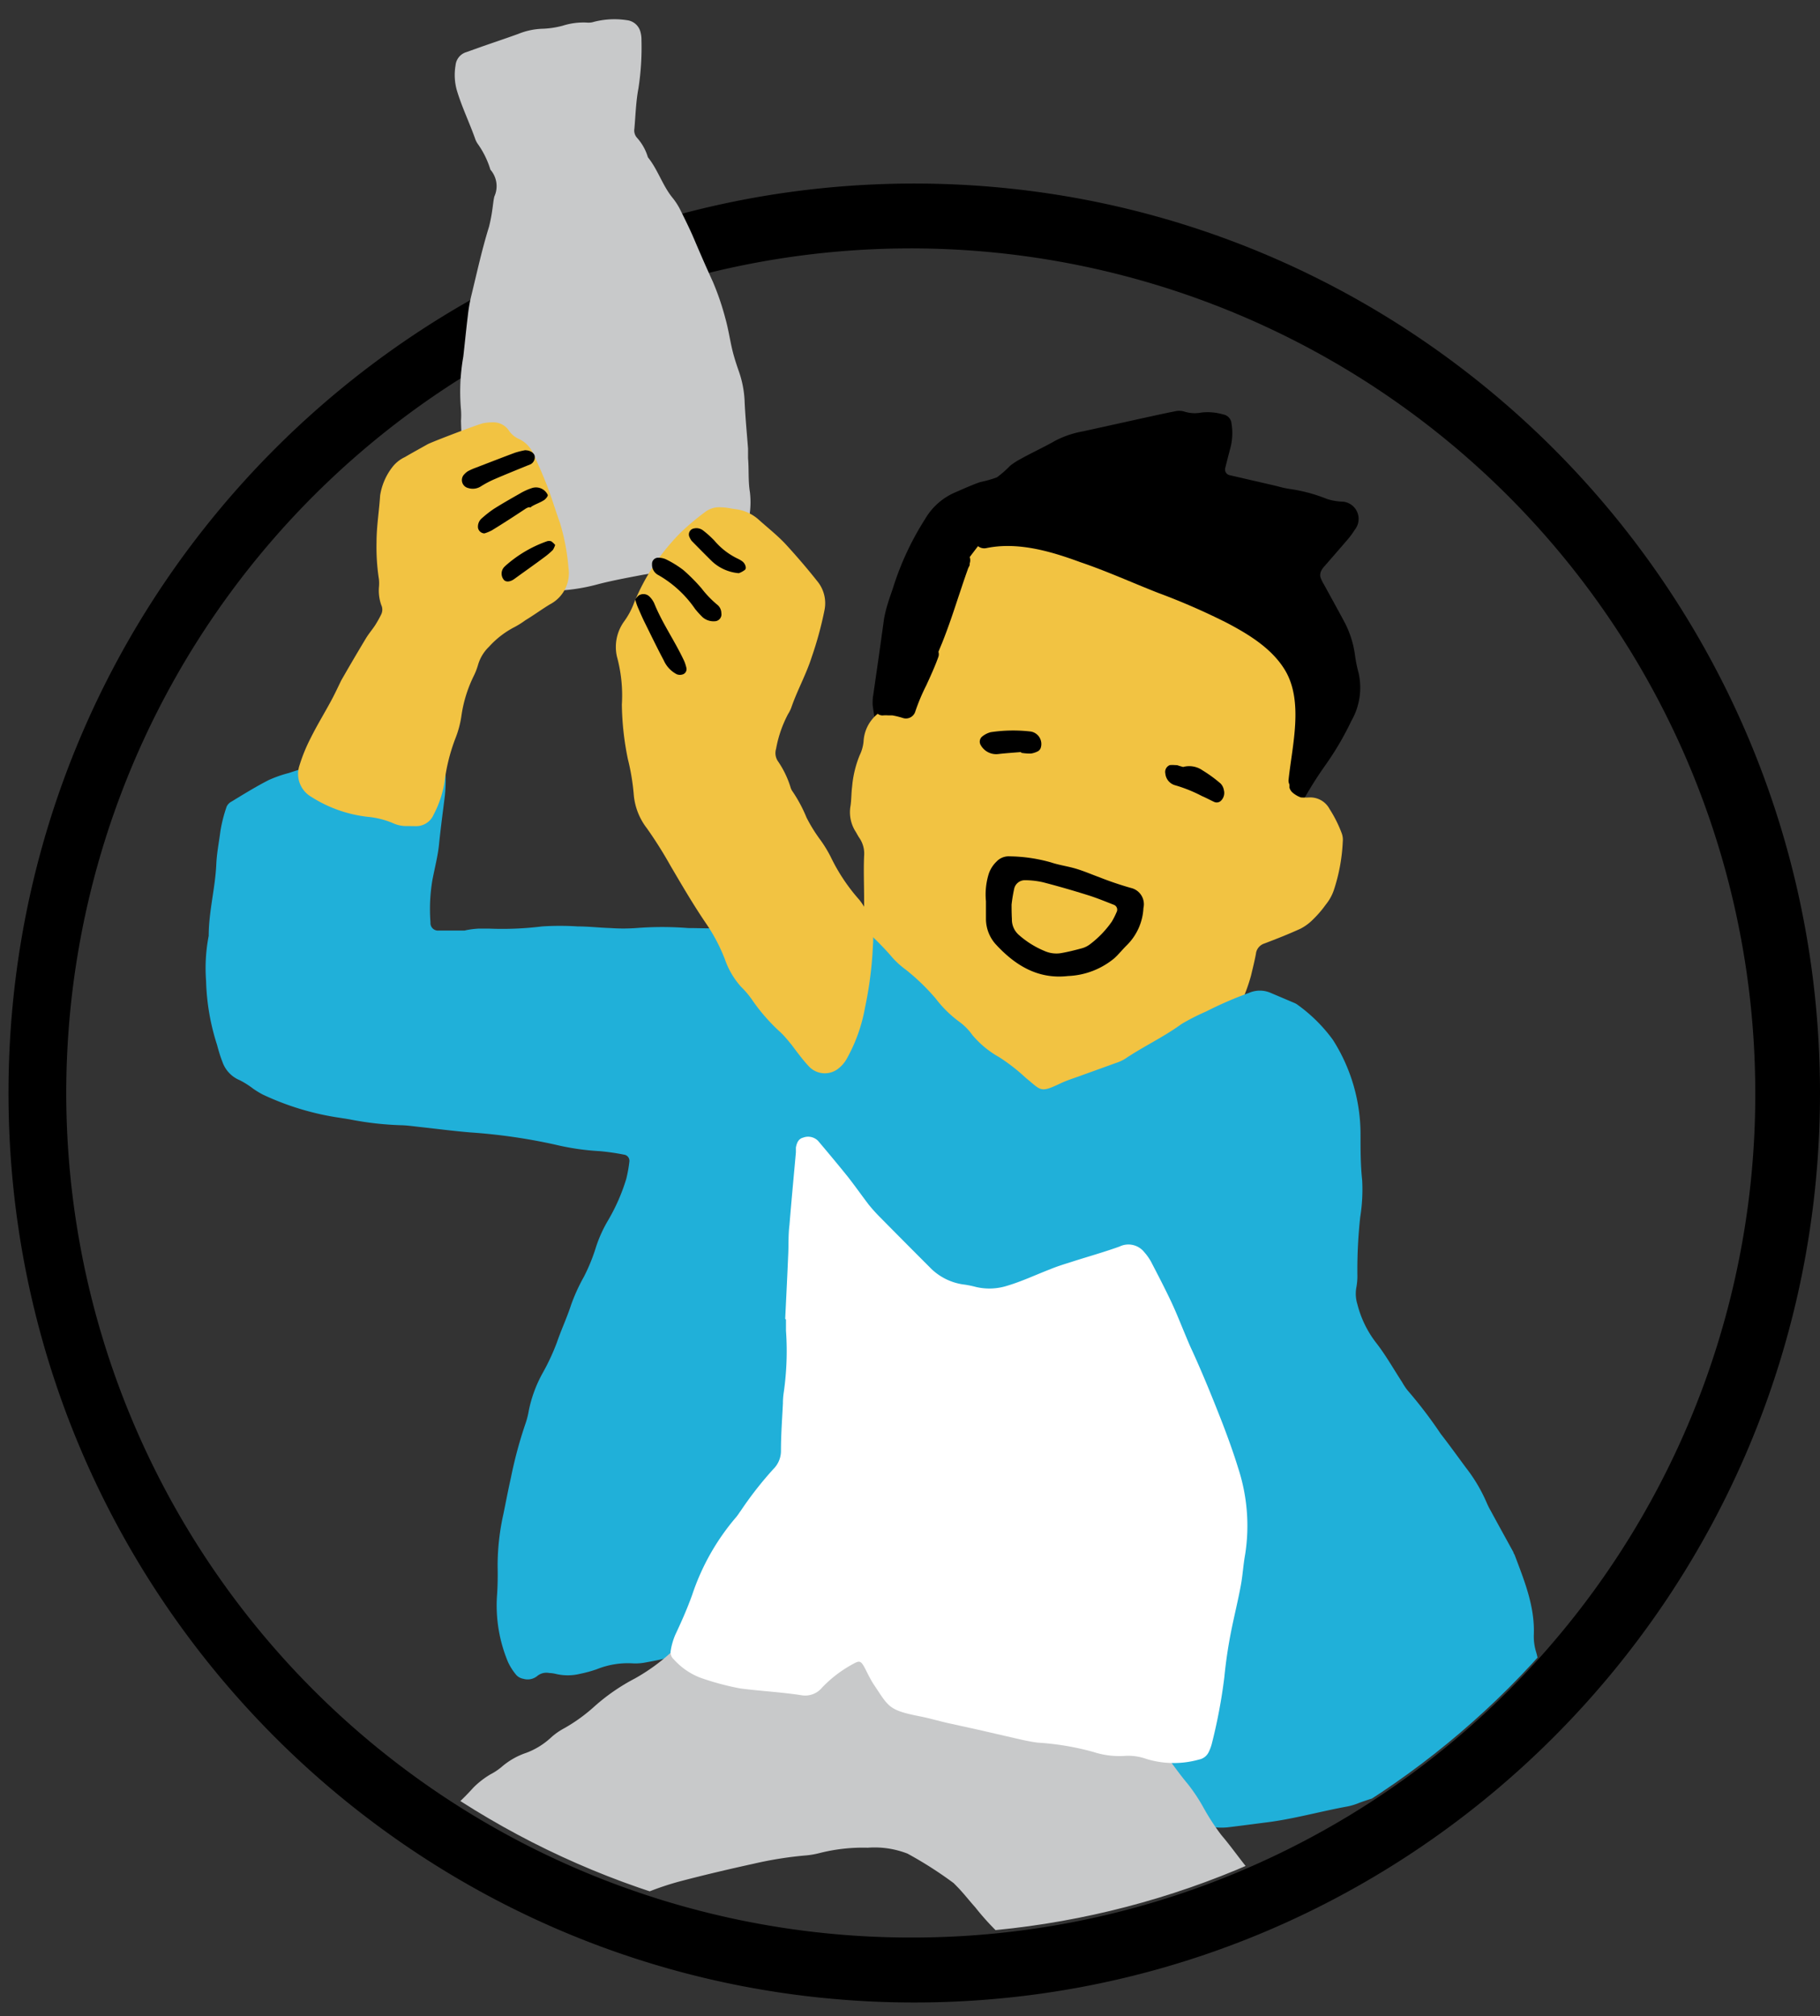
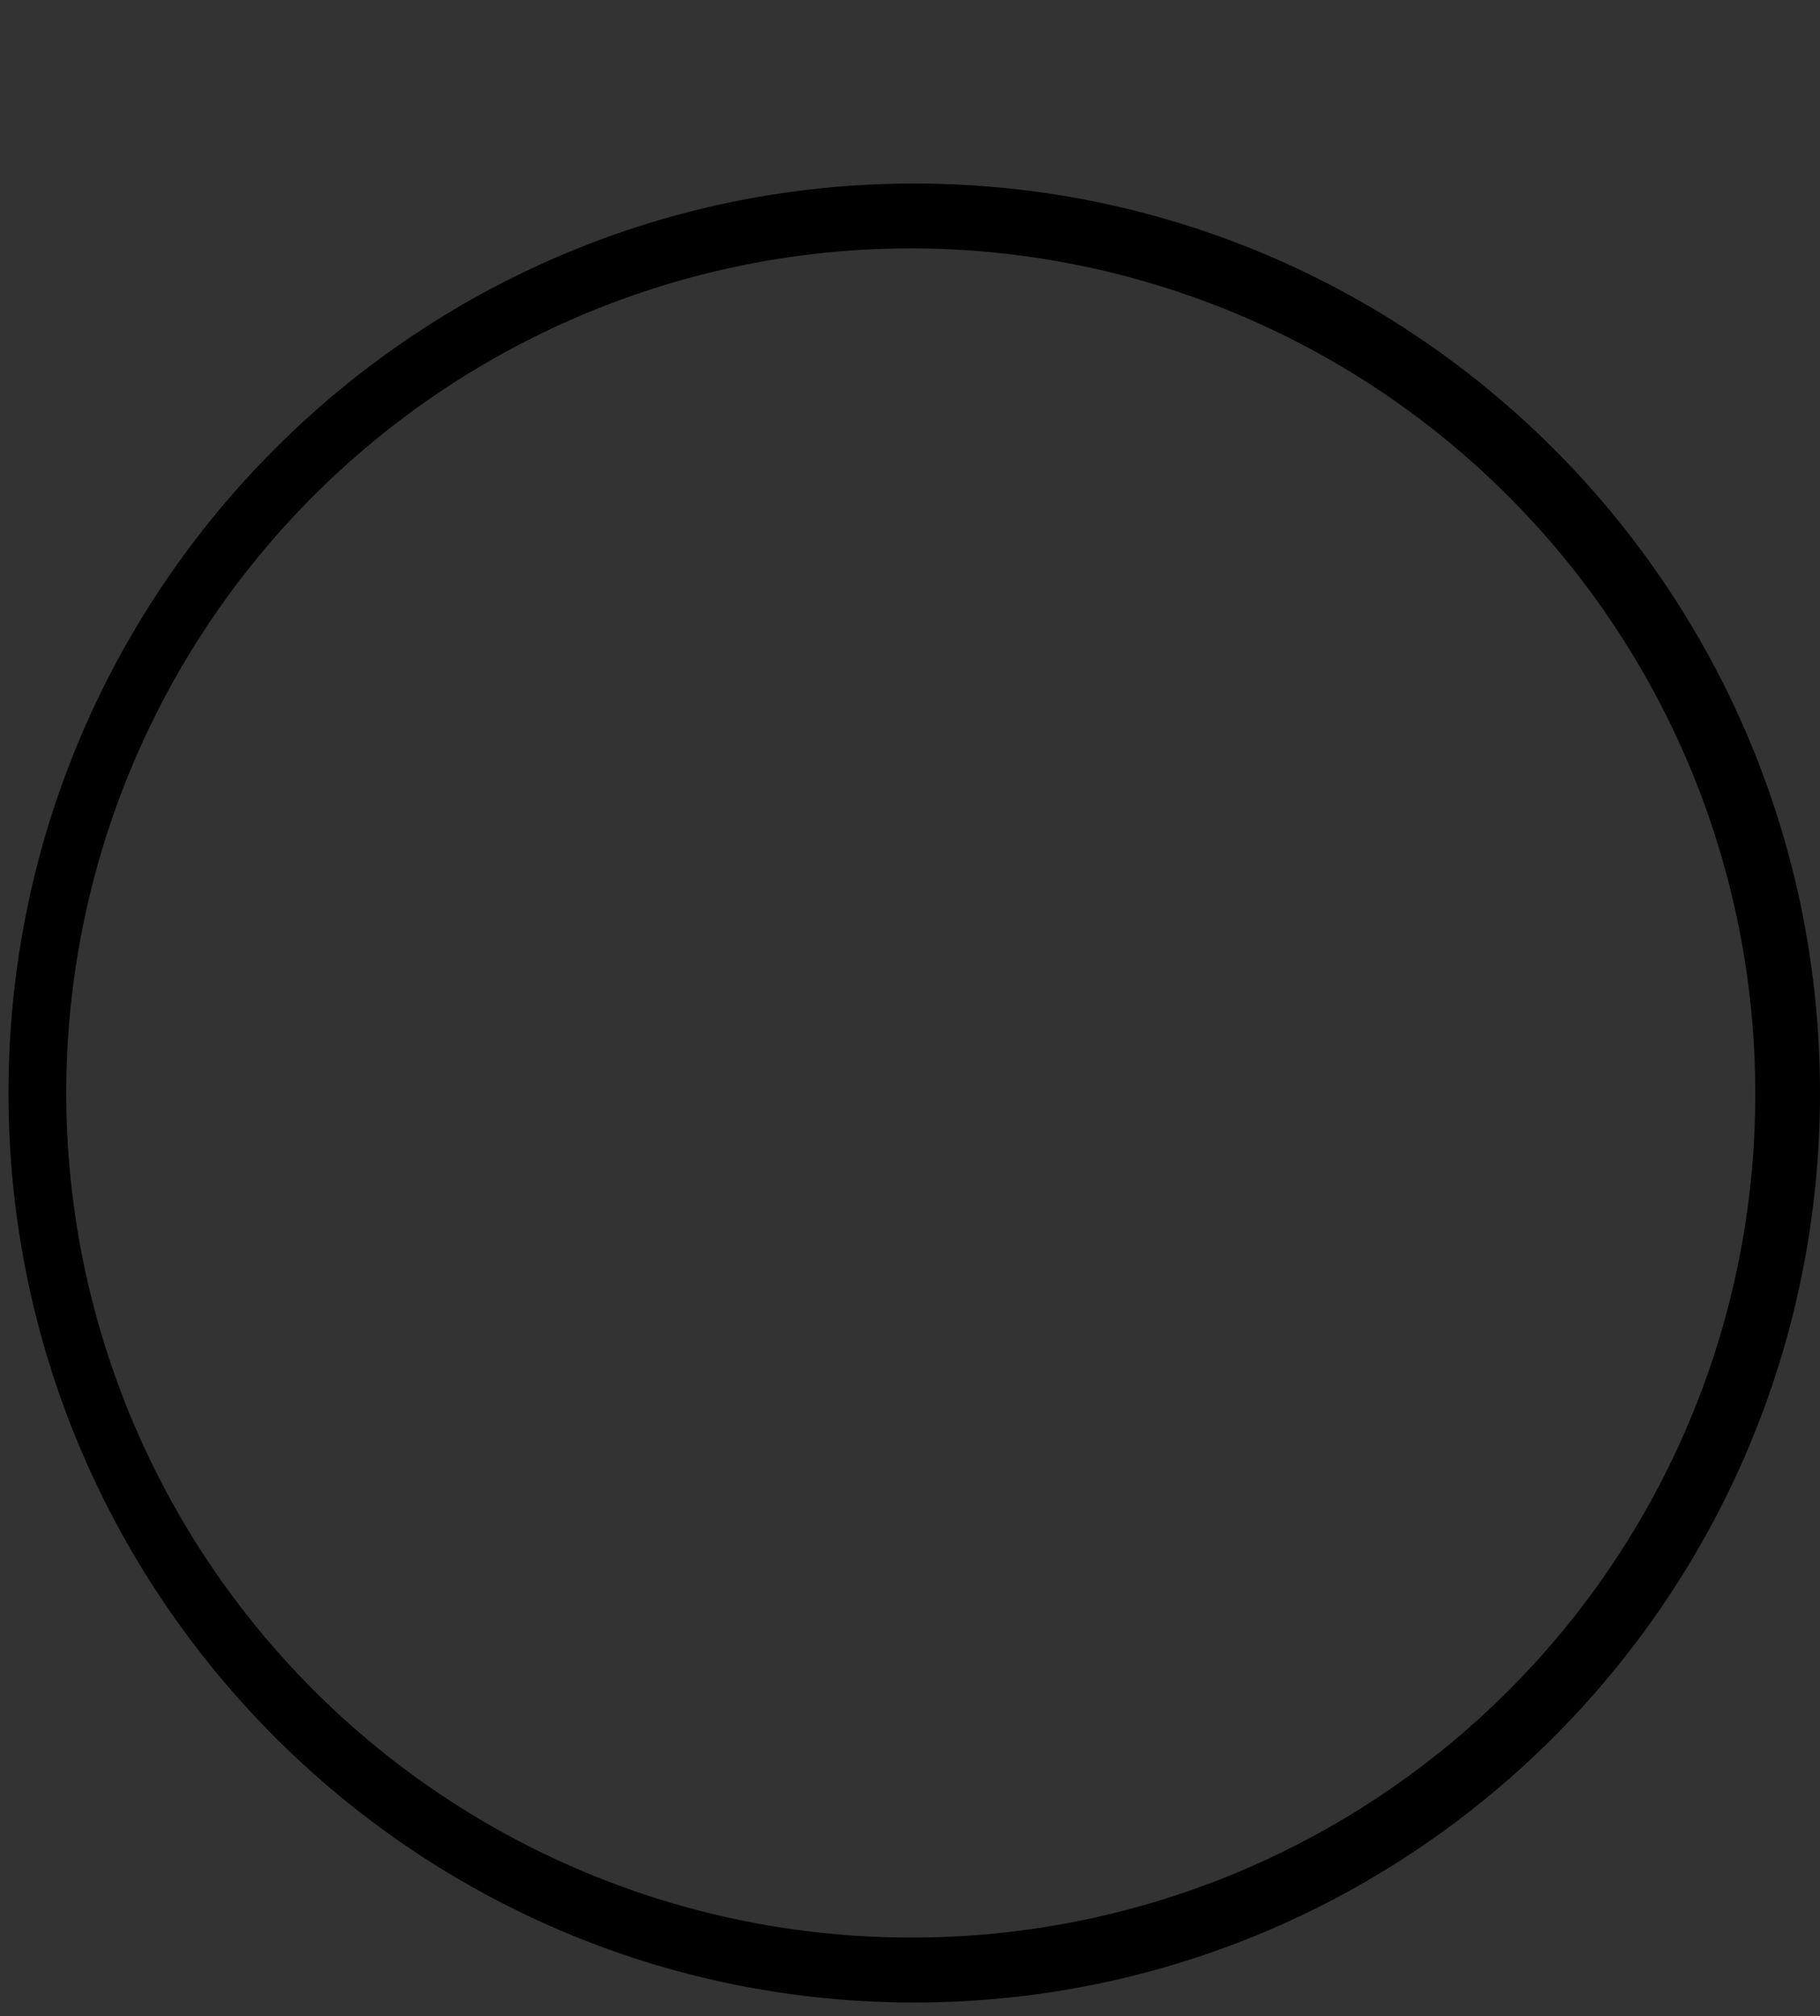
<svg xmlns="http://www.w3.org/2000/svg" id="illustrator" viewBox="0 0 167 185">
  <rect x="0" y="0" width="167" height="185" fill="#333333" stroke="none" />
  <defs>
    <style>.cls-1{fill:none;}.cls-2{clip-path:url(#clip-path);}.cls-3{fill:#f2c342;}.cls-4{fill:#20b0d9;}.cls-5{fill:#c8c9ca;}.cls-6{fill:#fff;}</style>
    <clipPath id="clip-path">
-       <path class="cls-1" d="M142.05,49.35C128,30.88,108.87,22.8,83.89,22.8a61.28,61.28,0,0,0-15.18,1.9L63.21,9.55l3-8.81H36.49l5.25,16.1L40.26,39.05l-.77.57C20.72,53.75,6.72,74.91,6.72,100.28a77.17,77.17,0,1,0,154.34,0C161.06,82.57,152,62.41,142.05,49.35Z" />
-     </clipPath>
+       </clipPath>
  </defs>
  <path d="M83.89,16.84C38,16.84.78,54.2.78,100.28S38,183.73,83.89,183.73,167,146.37,167,100.28,129.79,16.84,83.89,16.84Zm0,160.93a77.49,77.49,0,1,1,77.17-77.49A77.33,77.33,0,0,1,83.89,177.77Z" />
  <g class="cls-2">
    <path d="M80.07,64.64c0-.33,0-.58.05-.82.34-2.35.68-4.71,1-7.06a12.63,12.63,0,0,1,.36-1.44c.17-.57.39-1.12.56-1.69a26.44,26.44,0,0,1,2.84-6,5.87,5.87,0,0,1,2.83-2.48c.73-.32,1.45-.64,2.2-.91a11.21,11.21,0,0,0,1.56-.44,9.35,9.35,0,0,0,1.22-1.07,6.53,6.53,0,0,1,1-.64c1-.56,2.12-1.07,3.15-1.66a8.82,8.82,0,0,1,2.52-.85l5.21-1.15c1.06-.23,2.12-.47,3.19-.68a1.71,1.71,0,0,1,.87,0,3.19,3.19,0,0,0,1.62.1,5.05,5.05,0,0,1,2,.18.91.91,0,0,1,.75.82,5.33,5.33,0,0,1-.13,2.35c-.15.58-.3,1.15-.44,1.73a.53.53,0,0,0,.41.67l4.33,1a8.87,8.87,0,0,0,1.16.26,14.62,14.62,0,0,1,3.43.92,5.07,5.07,0,0,0,1.3.24,1.59,1.59,0,0,1,1.25,2.59,7.52,7.52,0,0,1-.81,1.07c-.64.75-1.29,1.49-1.94,2.24a1.75,1.75,0,0,0-.34.48.88.88,0,0,0-.06.55,3.43,3.43,0,0,0,.32.67c.62,1.13,1.24,2.25,1.85,3.39a9.06,9.06,0,0,1,1,3.09,12.58,12.58,0,0,0,.32,1.6,6.1,6.1,0,0,1-.65,4.44,27.19,27.19,0,0,1-2.41,4.1A34.26,34.26,0,0,0,119,74.53a2.34,2.34,0,0,1-1.47,1.15,2.47,2.47,0,0,1-1.87-.05c-.59-.25-1.21-.44-1.82-.64a38,38,0,0,0-4.37-.87c-1.31-.26-2.63-.44-3.94-.74a28.87,28.87,0,0,1-2.84-.85,26.7,26.7,0,0,0-4.35-.92c-.63-.1-1.28-.14-1.91-.25a10.62,10.62,0,0,1-1.87-.45,20.09,20.09,0,0,0-6.66-1.33,5.86,5.86,0,0,1-1.19-.12c-1.54-.39-3.12-.53-4.68-.79a4.89,4.89,0,0,1-1-.29,1,1,0,0,1-.71-1.16,7.45,7.45,0,0,0-.09-1.48C80.17,65.35,80.11,65,80.07,64.64Z" />
    <path class="cls-3" d="M123.12,76.47A11.68,11.68,0,0,0,122,74.23a2,2,0,0,0-1.92-1.06H120a.79.79,0,0,1-.22,0,1.75,1.75,0,0,1-.32,0l-.08,0A2.59,2.59,0,0,1,119,73l-.16-.1a2.09,2.09,0,0,1-.29-.23,1,1,0,0,1-.23-.39l0-.24s0,0,0-.06a.75.75,0,0,1-.08-.46c.32-3.08,1.39-7.12-.31-10-1.19-2-3.32-3.3-5.31-4.35a61,61,0,0,0-6.37-2.78c-2.37-.93-4.72-2-7.12-2.81-2.71-1-5.74-1.89-8.63-1.29a.92.92,0,0,1-.76-.18c-.26.34-.52.68-.76,1a.91.91,0,0,1,0,.58l0,0a.42.42,0,0,0,0,.1c0,.11-.09.23-.14.34-.09.27-.19.53-.28.8-.21.6-.4,1.2-.61,1.81-.46,1.4-.93,2.81-1.48,4.19l-.36.87a.77.77,0,0,1,0,.45c-.32.9-.72,1.77-1.12,2.64a17.89,17.89,0,0,0-1,2.38.9.9,0,0,1-1.1.62,7.36,7.36,0,0,0-1-.25s-.28,0-.11,0h-.26a2.79,2.79,0,0,0-.5,0,.68.68,0,0,1-.48-.15,3.48,3.48,0,0,0-1.3,2.53,3.66,3.66,0,0,1-.36,1.28,9.79,9.79,0,0,0-.69,2.87c-.08.59-.06,1.19-.15,1.78a3.32,3.32,0,0,0,.5,2.4c.1.17.19.35.3.51a2.54,2.54,0,0,1,.45,1.66c-.06,1.34,0,2.68,0,4h0c0,.54,0,1.09,0,1.63a21.16,21.16,0,0,0,.11,3.56c0,.54.09,1.09.09,1.63a5.34,5.34,0,0,0,1.13,3.45c.82,1,1.6,2.1,2.46,3.1,1,1.18,2.14,2.27,3.18,3.43a24.72,24.72,0,0,0,4.35,3.64A7.53,7.53,0,0,0,94,104.51c1.43.16,2.86.3,4.3.38a7.23,7.23,0,0,0,2.28-.14,15.27,15.27,0,0,0,5.15-2.2c.43-.32.86-.64,1.3-.93a6.93,6.93,0,0,0,2.15-2.35,12.3,12.3,0,0,1,1.5-2.17,16.53,16.53,0,0,0,2.3-3.4,16.38,16.38,0,0,0,1.81-4.18c.16-.68.33-1.35.45-2a1.12,1.12,0,0,1,.77-.95c1.13-.43,2.25-.87,3.34-1.37a4.55,4.55,0,0,0,1.15-.86A9.73,9.73,0,0,0,121.65,83a4.34,4.34,0,0,0,.72-1.27,16.42,16.42,0,0,0,.84-4.51A1.72,1.72,0,0,0,123.12,76.47Z" />
-     <path class="cls-4" d="M43.91,85.2c.44,0,.69,0,.94,0A29.61,29.61,0,0,0,49.74,85a25.47,25.47,0,0,1,3.27,0c1,0,2,.12,3,.15a17,17,0,0,0,2.37,0,30.25,30.25,0,0,1,4.76,0c1,0,2.07.06,3.11,0a11.83,11.83,0,0,1,3.41.1,5.5,5.5,0,0,0,1.62,0c.35,0,.69-.11,1-.11,1.59,0,3.15-.29,4.73-.38l.59,0a2.43,2.43,0,0,1,2,.76,26,26,0,0,1,2.09,2.11,7.63,7.63,0,0,0,1.4,1.32,19.41,19.41,0,0,1,2.77,2.67,10.63,10.63,0,0,0,2.22,2.17,5.28,5.28,0,0,1,1.14,1.17A8.8,8.8,0,0,0,91.69,97a17.34,17.34,0,0,1,2.45,1.91c1.4,1.13,1.28,1.39,3.13.51.62-.3,1.29-.5,1.94-.74l3.21-1.16a3.73,3.73,0,0,0,.81-.37c1.69-1.14,3.55-2,5.19-3.2a20.45,20.45,0,0,1,2.24-1.14,35.24,35.24,0,0,1,3.94-1.71,2.49,2.49,0,0,1,2,0l2.19.93a1.35,1.35,0,0,1,.26.15,14.39,14.39,0,0,1,3.25,3.22,16.13,16.13,0,0,1,2.54,8.72c0,1.39,0,2.78.15,4.16a16.06,16.06,0,0,1-.18,3.4,45.1,45.1,0,0,0-.26,5.19,5.76,5.76,0,0,1-.08,1.18,3.25,3.25,0,0,0,.08,1.61,9.65,9.65,0,0,0,1.65,3.45c.92,1.16,1.65,2.47,2.46,3.71a5.58,5.58,0,0,0,.49.74,41,41,0,0,1,3.05,4c.78,1,1.54,2.06,2.31,3.1a14.59,14.59,0,0,1,1.89,3.18,7.46,7.46,0,0,0,.4.8c.68,1.26,1.38,2.52,2.07,3.78,0,.09.09.18.12.27.89,2.36,1.85,4.7,1.75,7.3a4.86,4.86,0,0,0,.22,1.61,7.27,7.27,0,0,1,.27,2.36c0,.69,0,1.39,0,2.08a4.67,4.67,0,0,1-.34,1.43c-.28.63-.67,1.21-1,1.82a6.5,6.5,0,0,1-3,2.34c-1.1.56-2.26,1-3.39,1.52a1.58,1.58,0,0,1-.26.13c-1.4.34-2.78.71-4.19,1a23.65,23.65,0,0,0-4.3,1.12,5.77,5.77,0,0,1-1.14.35c-2.48.45-4.92,1.15-7.43,1.46-1.18.15-2.36.31-3.54.45a5.83,5.83,0,0,1-2.35-.25,2.07,2.07,0,0,1-1.3-1.14,14.59,14.59,0,0,0-.88-1.54,13,13,0,0,1-1.33-2.82,7.86,7.86,0,0,0-1.38-2.44,15.94,15.94,0,0,0-1.76-2,7.2,7.2,0,0,1-.65-.81c-.41-.5-.82-1-1.25-1.48a2.64,2.64,0,0,0-1.4-.76,10.69,10.69,0,0,1-2.34-.9,20.32,20.32,0,0,0-7.09-2.07,38.15,38.15,0,0,0-3.85-.3,29.63,29.63,0,0,1-3.25-.36,18.13,18.13,0,0,0-6.36.2,3.72,3.72,0,0,1-.72.16c-1.94-.05-3.83.46-5.78.35a17.76,17.76,0,0,0-3.85.18,11.07,11.07,0,0,1-2.23,0,11.08,11.08,0,0,0-3.09.31c-.82.21-1.65.38-2.48.53a4.94,4.94,0,0,1-1.33.09,7.63,7.63,0,0,0-3.2.54,11.72,11.72,0,0,1-1.57.43,4.72,4.72,0,0,1-2.21,0,2.89,2.89,0,0,0-.59-.08,1.32,1.32,0,0,0-1.11.28,1.39,1.39,0,0,1-1.27.25,1.14,1.14,0,0,1-.63-.33,5.22,5.22,0,0,1-.79-1.24,13.49,13.49,0,0,1-1-6c.07-.94.08-1.89.06-2.83a21.87,21.87,0,0,1,.53-4.71c.23-1.12.44-2.23.69-3.34a39.54,39.54,0,0,1,1.35-5,7.45,7.45,0,0,0,.29-1.15A12,12,0,0,1,49.78,126a20.18,20.18,0,0,0,1.32-2.83c.4-1.17.93-2.29,1.31-3.47a16.91,16.91,0,0,1,1.17-2.56,16.62,16.62,0,0,0,1.11-2.73,12.08,12.08,0,0,1,1.1-2.43,17.63,17.63,0,0,0,1.67-3.8,12.18,12.18,0,0,0,.29-1.6.57.57,0,0,0-.49-.64,21,21,0,0,0-2.21-.32,22.76,22.76,0,0,1-4.11-.6,52.4,52.4,0,0,0-7.79-1.12c-1.58-.13-3.15-.34-4.73-.51-.54-.06-1.09-.14-1.63-.15a28.79,28.79,0,0,1-4.72-.54l-.88-.14a25.06,25.06,0,0,1-7.09-2.14,8,8,0,0,1-.88-.54A8,8,0,0,0,22,99.11,2.82,2.82,0,0,1,20.4,97.4c-.2-.5-.34-1-.49-1.55a20.83,20.83,0,0,1-1-5.84,15.61,15.61,0,0,1,.24-4.15c0-2.23.61-4.4.7-6.63.05-1,.25-2,.37-2.94A13.09,13.09,0,0,1,20.8,74a1,1,0,0,1,.4-.43c1.14-.69,2.28-1.4,3.46-2a11.21,11.21,0,0,1,1.82-.64c.89-.29,1.79-.58,2.7-.83a20.22,20.22,0,0,1,3.18-.68,16.54,16.54,0,0,0,2.8-.38,5.09,5.09,0,0,1,1.18-.08c.74,0,1.49,0,2.23,0a7,7,0,0,1,1,.1c.87.16,1.24.53,1.28,1.39A14.13,14.13,0,0,1,40.82,73c-.18,1.47-.38,2.94-.53,4.42-.11,1.13-.41,2.24-.62,3.36a16,16,0,0,0-.17,3.85.69.69,0,0,0,.75.75c.79,0,1.58,0,2.37,0C43.12,85.26,43.61,85.22,43.91,85.2Z" />
+     <path class="cls-4" d="M43.91,85.2c.44,0,.69,0,.94,0A29.61,29.61,0,0,0,49.74,85a25.47,25.47,0,0,1,3.27,0c1,0,2,.12,3,.15a17,17,0,0,0,2.37,0,30.25,30.25,0,0,1,4.76,0c1,0,2.07.06,3.11,0a11.83,11.83,0,0,1,3.41.1,5.5,5.5,0,0,0,1.62,0c.35,0,.69-.11,1-.11,1.59,0,3.15-.29,4.73-.38l.59,0a2.43,2.43,0,0,1,2,.76,26,26,0,0,1,2.09,2.11,7.63,7.63,0,0,0,1.4,1.32,19.41,19.41,0,0,1,2.77,2.67,10.63,10.63,0,0,0,2.22,2.17,5.28,5.28,0,0,1,1.14,1.17A8.8,8.8,0,0,0,91.69,97a17.34,17.34,0,0,1,2.45,1.91c1.4,1.13,1.28,1.39,3.13.51.62-.3,1.29-.5,1.94-.74l3.21-1.16a3.73,3.73,0,0,0,.81-.37c1.69-1.14,3.55-2,5.19-3.2a20.45,20.45,0,0,1,2.24-1.14,35.24,35.24,0,0,1,3.94-1.71,2.49,2.49,0,0,1,2,0a1.35,1.35,0,0,1,.26.15,14.39,14.39,0,0,1,3.25,3.22,16.13,16.13,0,0,1,2.54,8.72c0,1.39,0,2.78.15,4.16a16.06,16.06,0,0,1-.18,3.4,45.1,45.1,0,0,0-.26,5.19,5.76,5.76,0,0,1-.08,1.18,3.25,3.25,0,0,0,.08,1.61,9.65,9.65,0,0,0,1.65,3.45c.92,1.16,1.65,2.47,2.46,3.71a5.58,5.58,0,0,0,.49.74,41,41,0,0,1,3.05,4c.78,1,1.54,2.06,2.31,3.1a14.59,14.59,0,0,1,1.89,3.18,7.46,7.46,0,0,0,.4.8c.68,1.26,1.38,2.52,2.07,3.78,0,.09.09.18.12.27.89,2.36,1.85,4.7,1.75,7.3a4.86,4.86,0,0,0,.22,1.61,7.27,7.27,0,0,1,.27,2.36c0,.69,0,1.39,0,2.08a4.67,4.67,0,0,1-.34,1.43c-.28.63-.67,1.21-1,1.82a6.5,6.5,0,0,1-3,2.34c-1.1.56-2.26,1-3.39,1.52a1.58,1.58,0,0,1-.26.13c-1.4.34-2.78.71-4.19,1a23.65,23.65,0,0,0-4.3,1.12,5.77,5.77,0,0,1-1.14.35c-2.48.45-4.92,1.15-7.43,1.46-1.18.15-2.36.31-3.54.45a5.83,5.83,0,0,1-2.35-.25,2.07,2.07,0,0,1-1.3-1.14,14.59,14.59,0,0,0-.88-1.54,13,13,0,0,1-1.33-2.82,7.86,7.86,0,0,0-1.38-2.44,15.94,15.94,0,0,0-1.76-2,7.2,7.2,0,0,1-.65-.81c-.41-.5-.82-1-1.25-1.48a2.64,2.64,0,0,0-1.4-.76,10.69,10.69,0,0,1-2.34-.9,20.32,20.32,0,0,0-7.09-2.07,38.15,38.15,0,0,0-3.85-.3,29.63,29.63,0,0,1-3.25-.36,18.13,18.13,0,0,0-6.36.2,3.72,3.72,0,0,1-.72.16c-1.94-.05-3.83.46-5.78.35a17.76,17.76,0,0,0-3.85.18,11.07,11.07,0,0,1-2.23,0,11.08,11.08,0,0,0-3.09.31c-.82.21-1.65.38-2.48.53a4.94,4.94,0,0,1-1.33.09,7.63,7.63,0,0,0-3.2.54,11.72,11.72,0,0,1-1.57.43,4.72,4.72,0,0,1-2.21,0,2.89,2.89,0,0,0-.59-.08,1.32,1.32,0,0,0-1.11.28,1.39,1.39,0,0,1-1.27.25,1.14,1.14,0,0,1-.63-.33,5.22,5.22,0,0,1-.79-1.24,13.49,13.49,0,0,1-1-6c.07-.94.08-1.89.06-2.83a21.87,21.87,0,0,1,.53-4.71c.23-1.12.44-2.23.69-3.34a39.54,39.54,0,0,1,1.35-5,7.45,7.45,0,0,0,.29-1.15A12,12,0,0,1,49.78,126a20.18,20.18,0,0,0,1.32-2.83c.4-1.17.93-2.29,1.31-3.47a16.91,16.91,0,0,1,1.17-2.56,16.62,16.62,0,0,0,1.11-2.73,12.08,12.08,0,0,1,1.1-2.43,17.63,17.63,0,0,0,1.67-3.8,12.18,12.18,0,0,0,.29-1.6.57.57,0,0,0-.49-.64,21,21,0,0,0-2.21-.32,22.76,22.76,0,0,1-4.11-.6,52.4,52.4,0,0,0-7.79-1.12c-1.58-.13-3.15-.34-4.73-.51-.54-.06-1.09-.14-1.63-.15a28.79,28.79,0,0,1-4.72-.54l-.88-.14a25.06,25.06,0,0,1-7.09-2.14,8,8,0,0,1-.88-.54A8,8,0,0,0,22,99.11,2.82,2.82,0,0,1,20.4,97.4c-.2-.5-.34-1-.49-1.55a20.83,20.83,0,0,1-1-5.84,15.61,15.61,0,0,1,.24-4.15c0-2.23.61-4.4.7-6.63.05-1,.25-2,.37-2.94A13.09,13.09,0,0,1,20.8,74a1,1,0,0,1,.4-.43c1.14-.69,2.28-1.4,3.46-2a11.21,11.21,0,0,1,1.82-.64c.89-.29,1.79-.58,2.7-.83a20.22,20.22,0,0,1,3.18-.68,16.54,16.54,0,0,0,2.8-.38,5.09,5.09,0,0,1,1.18-.08c.74,0,1.49,0,2.23,0a7,7,0,0,1,1,.1c.87.16,1.24.53,1.28,1.39A14.13,14.13,0,0,1,40.82,73c-.18,1.47-.38,2.94-.53,4.42-.11,1.13-.41,2.24-.62,3.36a16,16,0,0,0-.17,3.85.69.69,0,0,0,.75.75c.79,0,1.58,0,2.37,0C43.12,85.26,43.61,85.22,43.91,85.2Z" />
    <path class="cls-5" d="M100,217.31c-.77-.14-1.55-.26-2.33-.41a1.28,1.28,0,0,1-1-.84,9.35,9.35,0,0,1-.43-1.26c-.34-1.3-.75-2.56-1.21-3.82a31.26,31.26,0,0,1-.87-3.46,22.34,22.34,0,0,1-.42-3.83,3,3,0,0,1,0-.74,1.71,1.71,0,0,1,.89-1.28,6.8,6.8,0,0,1,2.71-.7,9.32,9.32,0,0,0,3.15-.76,7.2,7.2,0,0,1,2.91-.54,4.85,4.85,0,0,0,2-.33,2.52,2.52,0,0,1,.72-.17c1.56-.24,1.43-.34.66-1.63-.49-.8-1-1.58-1.53-2.37-.32-.5-.63-1-.92-1.53a18.72,18.72,0,0,0-1.94-2.81,21.36,21.36,0,0,1-1.55-2,18,18,0,0,0-2.54-2.91,9,9,0,0,1-1.43-1.7,10.62,10.62,0,0,0-1.57-2,9.06,9.06,0,0,1-1.6-2.14,11,11,0,0,0-2.36-3A23.63,23.63,0,0,1,89.49,175c-.53-.59-1-1.2-1.56-1.79l-.42-.43a35.89,35.89,0,0,0-4.24-2.71,8.31,8.31,0,0,0-3.65-.54,16.08,16.08,0,0,0-4.42.49,7.76,7.76,0,0,1-1.17.21,34.1,34.1,0,0,0-4.84.76c-2.32.51-4.63,1.05-6.93,1.66a27,27,0,0,0-4.57,1.72c-.35.17-.75.26-1.11.41a.79.79,0,0,0-.42,1,1.62,1.62,0,0,0,.11.28c.52,1,1,2,1.58,3a11.11,11.11,0,0,0,1.31,1.61,12,12,0,0,1,1.86,2.5,4.51,4.51,0,0,0,.6.85,15.89,15.89,0,0,1,2.12,3.4,11,11,0,0,0,2.36,3.38,11.18,11.18,0,0,1,1.4,1.91c.14.21.2.46.34.66a2.53,2.53,0,0,1,.64,1.46,5.48,5.48,0,0,1-.41,2.6c-.28.52-.57,1.05-.9,1.54a39.21,39.21,0,0,0-2.41,3.92,9.07,9.07,0,0,1-1.51,2.2c-.44.46-.82,1-1.22,1.49a1.45,1.45,0,0,1-1.6.5A4.56,4.56,0,0,1,58,205.55c-1.46-1.77-3.15-3.3-4.71-5-1.14-1.23-2.19-2.56-3.29-3.83s-2.48-2.83-3.72-4.25a10.25,10.25,0,0,1-1-1.14c-1-1.55-2.17-3-3.3-4.39-.7-.9-1.31-1.86-2-2.79s-1.32-1.86-2-2.81a34.87,34.87,0,0,1-2.64-4.3,4,4,0,0,1,.14-3.71A40.41,40.41,0,0,1,38,169.78c.08-.13.18-.24.26-.37a13.94,13.94,0,0,1,3.1-3.36A23,23,0,0,0,43.45,164,7.89,7.89,0,0,1,45,162.8a5.69,5.69,0,0,0,1-.66,6.7,6.7,0,0,1,2.3-1.32,6.86,6.86,0,0,0,2.26-1.4,6,6,0,0,1,1.21-.85,15.31,15.31,0,0,0,2.77-2A18.21,18.21,0,0,1,58.26,154a17.87,17.87,0,0,0,3.9-2.95,4.34,4.34,0,0,1,1.48-1,10.74,10.74,0,0,0,2.25-1.12,8.42,8.42,0,0,1,2.17-.95l3.12-1a6.07,6.07,0,0,1,4.22-.08,3.52,3.52,0,0,0,2.06.06,3.36,3.36,0,0,1,1.75.07,8,8,0,0,0,1.47.21,12.56,12.56,0,0,1,3.47.78,5.73,5.73,0,0,0,.7.23c1,.23,1.94.43,2.89.68,3.11.83,6.26,1.49,9.41,2.15a14.76,14.76,0,0,1,3.56,1.44,1.38,1.38,0,0,1,.45.38,16.45,16.45,0,0,1,1.52,2.19c.33.67.74,1.29,1.12,1.93,0,.08.09.19.17.24,1.1.69,1.51,1.93,2.29,2.88.95,1.14,1.76,2.39,2.72,3.53a16.21,16.21,0,0,1,1.4,2.09,20.81,20.81,0,0,0,1.69,2.61c1,1.17,1.86,2.45,2.86,3.6a11.54,11.54,0,0,1,2,3.26,6.1,6.1,0,0,0,1,1.62,13.86,13.86,0,0,1,2,3.12,22.8,22.8,0,0,0,1.71,2.78,20.17,20.17,0,0,1,2.76,4.56,4,4,0,0,0,.5.9,29.14,29.14,0,0,1,2.55,5.2,8.91,8.91,0,0,0,1,1.82,6.07,6.07,0,0,1,1.27,3.58,3,3,0,0,0,.12.73,8.41,8.41,0,0,1,.05,3c-.14.72-.13,1.48-.2,2.22a4.93,4.93,0,0,1-1,2.44,9.45,9.45,0,0,1-4.42,3.37c-.23.09-.47.18-.69.29-2.27,1.11-4.68,1.89-7,2.82-1.1.44-2.22.82-3.36,1.16s-2.52.55-3.78.79c-.69.12-1.37.26-2,.43a46.24,46.24,0,0,1-5.07,1.1A11.91,11.91,0,0,1,100,217.31Z" />
    <path d="M90.47,82.69a6.42,6.42,0,0,1,.26-2.53,2.82,2.82,0,0,1,.71-1.11,1.53,1.53,0,0,1,1.2-.48,14.51,14.51,0,0,1,3.81.56c.75.25,1.54.35,2.3.58s1.39.51,2.08.76a30.14,30.14,0,0,0,2.94,1,1.53,1.53,0,0,1,1.15,1.84,5.16,5.16,0,0,1-1.54,3.43c-.39.38-.73.82-1.13,1.18A7.09,7.09,0,0,1,98,89.55c-2.78.32-4.88-1-6.65-2.93a3.49,3.49,0,0,1-.88-2.33C90.47,83.8,90.47,83.3,90.47,82.69Z" />
    <path d="M108.56,70.37a2.13,2.13,0,0,1,1.78.31A12.4,12.4,0,0,1,112,71.89a1.14,1.14,0,0,1,.3.6,1,1,0,0,1-.23.94.56.56,0,0,1-.67.14c-.37-.17-.73-.37-1.11-.53a13.17,13.17,0,0,0-2.49-1,1.23,1.23,0,0,1-.87-1.07.67.67,0,0,1,.41-.77,2.57,2.57,0,0,1,.48,0c.12,0,.23,0,.35.06Z" />
    <path d="M93.69,69c-.68.06-1.37.1-2.06.18a1.62,1.62,0,0,1-1.63-.8.61.61,0,0,1,.12-.8,2.07,2.07,0,0,1,.78-.4,13.81,13.81,0,0,1,3.69-.06,1.16,1.16,0,0,1,.92,1.45.57.57,0,0,1-.24.34,2,2,0,0,1-.69.23,5.22,5.22,0,0,1-.88-.07Z" />
    <path class="cls-3" d="M92.82,83a14.1,14.1,0,0,1,.24-1.46,1,1,0,0,1,1-.78,7.59,7.59,0,0,1,1.65.19c1.39.36,2.77.76,4.14,1.19.8.25,1.57.57,2.34.87a.48.48,0,0,1,.26.69,6.44,6.44,0,0,1-.44.87A9.15,9.15,0,0,1,100,86.65a2.21,2.21,0,0,1-.74.36c-.63.17-1.26.33-1.9.44a2.66,2.66,0,0,1-1.5-.19,8.41,8.41,0,0,1-2.35-1.46,1.87,1.87,0,0,1-.66-1.48C92.83,84,92.82,83.58,92.82,83Z" />
    <path class="cls-5" d="M49.64,54.28H47.71A2.38,2.38,0,0,1,45.54,53a9.41,9.41,0,0,1-.8-1.91c-.63-2.19-1.41-4.34-1.83-6.59a36.43,36.43,0,0,1-.61-5.9,7.22,7.22,0,0,0,0-1,18.48,18.48,0,0,1,.21-4.87c.14-1.23.26-2.47.41-3.7a14.85,14.85,0,0,1,.29-1.75c.53-2.16,1-4.35,1.66-6.47a14.3,14.3,0,0,0,.31-1.61c.06-.39.09-.79.18-1.17A2.29,2.29,0,0,0,45,15.57a8.12,8.12,0,0,0-1.17-2.38,1.9,1.9,0,0,1-.21-.4c-.54-1.54-1.26-3-1.72-4.57A5.2,5.2,0,0,1,41.8,6a1.4,1.4,0,0,1,1-1.22l1.12-.4c1.21-.43,2.43-.83,3.64-1.27a6.44,6.44,0,0,1,2.16-.47,8.16,8.16,0,0,0,1.91-.28,6.29,6.29,0,0,1,2.2-.29A1.68,1.68,0,0,0,54.51,2a7.52,7.52,0,0,1,3-.15,1.45,1.45,0,0,1,1.26,1.09,2.63,2.63,0,0,1,.09.74,24.53,24.53,0,0,1-.28,4.44c-.23,1.21-.26,2.46-.37,3.69a1,1,0,0,0,.24.83,4.61,4.61,0,0,1,1,1.79c.94,1.16,1.35,2.64,2.32,3.79a6.26,6.26,0,0,1,.7,1.13c.42.85.84,1.69,1.21,2.56.56,1.32,1.13,2.63,1.73,3.94a24.32,24.32,0,0,1,1.15,3.37c.27.95.41,1.94.64,2.9.15.62.35,1.24.56,1.85a9.48,9.48,0,0,1,.56,2.75c.06,1.48.21,3,.32,4.45,0,.29,0,.59,0,.88.09,1,0,2.07.17,3.1a7.89,7.89,0,0,1-.29,3.24A2.76,2.76,0,0,1,67.29,50a10,10,0,0,1-1.46.73c-.93.36-1.88.64-2.8,1a22.38,22.38,0,0,1-4,1c-1.36.26-2.73.51-4.07.85a17.54,17.54,0,0,1-4.55.64c-.25,0-.5,0-.75,0Z" />
-     <path class="cls-3" d="M57.06,64.64a13.46,13.46,0,0,0-.45-4.39A4,4,0,0,1,57.28,57a7,7,0,0,0,.9-1.69,19.66,19.66,0,0,1,4.34-6.51A23.48,23.48,0,0,1,64.67,47a2.12,2.12,0,0,1,1.53-.45c.45,0,.89.12,1.33.17a3.89,3.89,0,0,1,2.13,1c.82.73,1.68,1.41,2.42,2.2,1,1.09,2,2.25,2.9,3.39A3.17,3.17,0,0,1,75.65,56a32.71,32.71,0,0,1-1.17,4.29c-.5,1.57-1.3,3-1.84,4.54a2.94,2.94,0,0,1-.32.67,11,11,0,0,0-1.11,3.21,1.33,1.33,0,0,0,.17,1.13,8.73,8.73,0,0,1,1.16,2.4,1.25,1.25,0,0,0,.2.4A13,13,0,0,1,74,75a14.07,14.07,0,0,0,1.23,2,11.48,11.48,0,0,1,1,1.63,17.05,17.05,0,0,0,2.62,3.93,5.85,5.85,0,0,1,1.25,4.16,34.8,34.8,0,0,1-.73,5.74,15,15,0,0,1-1.7,4.73,3,3,0,0,1-.78.88,2,2,0,0,1-2.68-.24c-.57-.61-1.07-1.3-1.6-2-.32-.38-.62-.77-1-1.12a17.08,17.08,0,0,1-2.54-2.89A8.21,8.21,0,0,0,68,90.54,7.38,7.38,0,0,1,66.51,88a16.06,16.06,0,0,0-1.73-3.28c-1.17-1.72-2.22-3.52-3.27-5.31A38.56,38.56,0,0,0,59.36,76a5.86,5.86,0,0,1-1.2-3,20.29,20.29,0,0,0-.55-3.36A26.37,26.37,0,0,1,57.06,64.64Z" />
    <path class="cls-3" d="M37.44,75.79A3,3,0,0,1,36,75.5a7.9,7.9,0,0,0-2.3-.56,12.13,12.13,0,0,1-5.14-1.83,2.43,2.43,0,0,1-1.1-2.82,15.42,15.42,0,0,1,1.06-2.6c.55-1.11,1.2-2.17,1.79-3.26.36-.65.67-1.32,1-2q1.11-1.94,2.26-3.85c.25-.42.58-.8.85-1.21a10.41,10.41,0,0,0,.56-1,1,1,0,0,0,0-.87,4,4,0,0,1-.21-1.61,3.68,3.68,0,0,0,0-.74,19.3,19.3,0,0,1-.22-3.4c0-1.45.24-2.86.33-4.3A5.7,5.7,0,0,1,36,42.86a3.11,3.11,0,0,1,1.15-.92c.68-.4,1.38-.78,2.07-1.17.34-.2,4.75-1.88,5.13-1.94a4.37,4.37,0,0,1,.88-.08,1.71,1.71,0,0,1,1.42.69,2.2,2.2,0,0,0,1,.85A2.7,2.7,0,0,1,49,41.78c.47,1,.9,2,1.28,3S51,46.93,51.39,48a19.58,19.58,0,0,1,.77,4.08,3.23,3.23,0,0,1-1.7,3.37c-.76.46-1.49,1-2.24,1.45a8.11,8.11,0,0,1-1,.63,8.23,8.23,0,0,0-2.34,1.8,3.77,3.77,0,0,0-1,1.62,6.22,6.22,0,0,1-.43,1.11,12.16,12.16,0,0,0-1.12,3.68,9.09,9.09,0,0,1-.54,2,17,17,0,0,0-1,4,9.63,9.63,0,0,1-1,3,1.74,1.74,0,0,1-1.64,1.06Z" />
    <path class="cls-6" d="M72.05,121c.09-1.93.19-3.86.27-5.79.05-.94,0-1.88.12-2.82.18-2.22.39-4.44.59-6.66,0-.15,0-.3,0-.45.08-.4.22-.79.66-.9a1.28,1.28,0,0,1,1.38.3c.93,1.1,1.85,2.2,2.75,3.32.64.82,1.24,1.67,1.87,2.5a14.82,14.82,0,0,0,1,1.12q2.3,2.33,4.6,4.63a5.31,5.31,0,0,0,3.26,1.62,9.23,9.23,0,0,1,1,.21,5.41,5.41,0,0,0,2.93-.13c1.33-.4,2.59-1,3.87-1.49.64-.27,1.31-.47,2-.69,1.46-.47,2.94-.88,4.38-1.4a1.86,1.86,0,0,1,2.27.52,4.94,4.94,0,0,1,.6.84c.64,1.23,1.28,2.46,1.87,3.71.47,1,.86,2,1.28,3,.21.5.41,1,.65,1.5,1,2.19,1.92,4.46,2.8,6.72.51,1.34,1,2.69,1.42,4.06a17,17,0,0,1,.63,7.92c-.17.93-.22,1.88-.39,2.8-.24,1.31-.56,2.61-.83,3.92a43.42,43.42,0,0,0-.69,4.55,49.05,49.05,0,0,1-1.16,6.13,4.08,4.08,0,0,1-.26.69,1.25,1.25,0,0,1-.9.71,8.57,8.57,0,0,1-4.84-.06,4.91,4.91,0,0,0-1.89-.28,7.7,7.7,0,0,1-2.94-.35,24.7,24.7,0,0,0-5.11-.86c-.49-.06-1-.16-1.46-.26l-4-.92-2.9-.64c-.82-.19-1.63-.43-2.45-.59-2.9-.57-2.87-.86-4.21-2.86-.33-.49-.57-1-.86-1.57-.38-.7-.49-.71-1.12-.36a11.38,11.38,0,0,0-2.82,2.16,2,2,0,0,1-1.87.69c-1.86-.29-3.74-.38-5.6-.62a24.65,24.65,0,0,1-3.72-1,6.33,6.33,0,0,1-2.42-1.69.85.85,0,0,1-.26-.82,6.18,6.18,0,0,1,.41-1.41c.57-1.21,1.11-2.43,1.56-3.69a21.25,21.25,0,0,1,4-7.08c.16-.18.29-.4.44-.6a33.08,33.08,0,0,1,3-3.84,2.35,2.35,0,0,0,.7-1.73c0-1.44.11-2.87.18-4.31a6.54,6.54,0,0,1,.06-.89,26.63,26.63,0,0,0,.22-5.78c0-.35,0-.7,0-1Z" />
    <path d="M58.29,55a1.81,1.81,0,0,1,.3-.35.79.79,0,0,1,1,.08,2.13,2.13,0,0,1,.43.6c.72,1.79,1.83,3.38,2.66,5.11a3.59,3.59,0,0,1,.3.83.51.51,0,0,1-.31.6.83.83,0,0,1-.56,0,2.64,2.64,0,0,1-1.2-1.27c-.6-1.13-1.16-2.29-1.73-3.44-.24-.48-.46-1-.67-1.48A5.12,5.12,0,0,1,58.29,55Z" />
-     <path d="M65.57,57a1.52,1.52,0,0,1-1.1-.37,8.3,8.3,0,0,1-.69-.76,10.27,10.27,0,0,0-3.36-3.1,1.06,1.06,0,0,1-.59-1,.56.56,0,0,1,.53-.6,1.83,1.83,0,0,1,.71.13,9.32,9.32,0,0,1,1.63,1,16.55,16.55,0,0,1,1.67,1.68,9.3,9.3,0,0,0,1.44,1.5,1,1,0,0,1,.38.78A.63.63,0,0,1,65.57,57Z" />
    <path d="M48.68,46.56l.1-.09c.38-.23.81-.36,1.18-.61a1.45,1.45,0,0,0,.21-.22l.09-.15s0-.05,0-.08a1.19,1.19,0,0,0-1.48-.62,5.43,5.43,0,0,0-1.07.49c-.81.46-1.62.92-2.41,1.42a10.22,10.22,0,0,0-1.15.91,1,1,0,0,0-.29.81.62.62,0,0,0,.59.52,3.64,3.64,0,0,0,.68-.28c1.05-.64,2.08-1.31,3.12-2a1.31,1.31,0,0,1,.27-.12A.78.78,0,0,1,48.68,46.56Z" />
    <path d="M48.17,41.31c.52,0,.84.27.89.52a.73.73,0,0,1-.36.76c-1.1.45-2.2.89-3.29,1.36a9.08,9.08,0,0,0-1.31.69,1.37,1.37,0,0,1-1.13.14.75.75,0,0,1-.35-1.28,1.49,1.49,0,0,1,.34-.28,5.85,5.85,0,0,1,.68-.3c1.2-.46,2.4-.93,3.61-1.38A7.51,7.51,0,0,1,48.17,41.31Z" />
    <path d="M67.79,52.59a4.08,4.08,0,0,1-2.46-1.09c-.63-.62-1.25-1.25-1.87-1.88a2,2,0,0,1-.21-.38.56.56,0,0,1,.46-.76,1,1,0,0,1,.83.21,9.12,9.12,0,0,1,1,.9,6.46,6.46,0,0,0,2.2,1.69,2.4,2.4,0,0,1,.38.23c.25.18.41.61.24.77A2,2,0,0,1,67.79,52.59Z" />
-     <path d="M50.94,50a2,2,0,0,1-.21.46,7.18,7.18,0,0,1-.79.67c-.91.68-1.84,1.33-2.76,2-.41.29-.82.3-1,0a.89.89,0,0,1,.08-1.1l.1-.1a11.43,11.43,0,0,1,3.81-2.26.61.61,0,0,1,.42,0A1.92,1.92,0,0,1,50.94,50Z" />
  </g>
</svg>